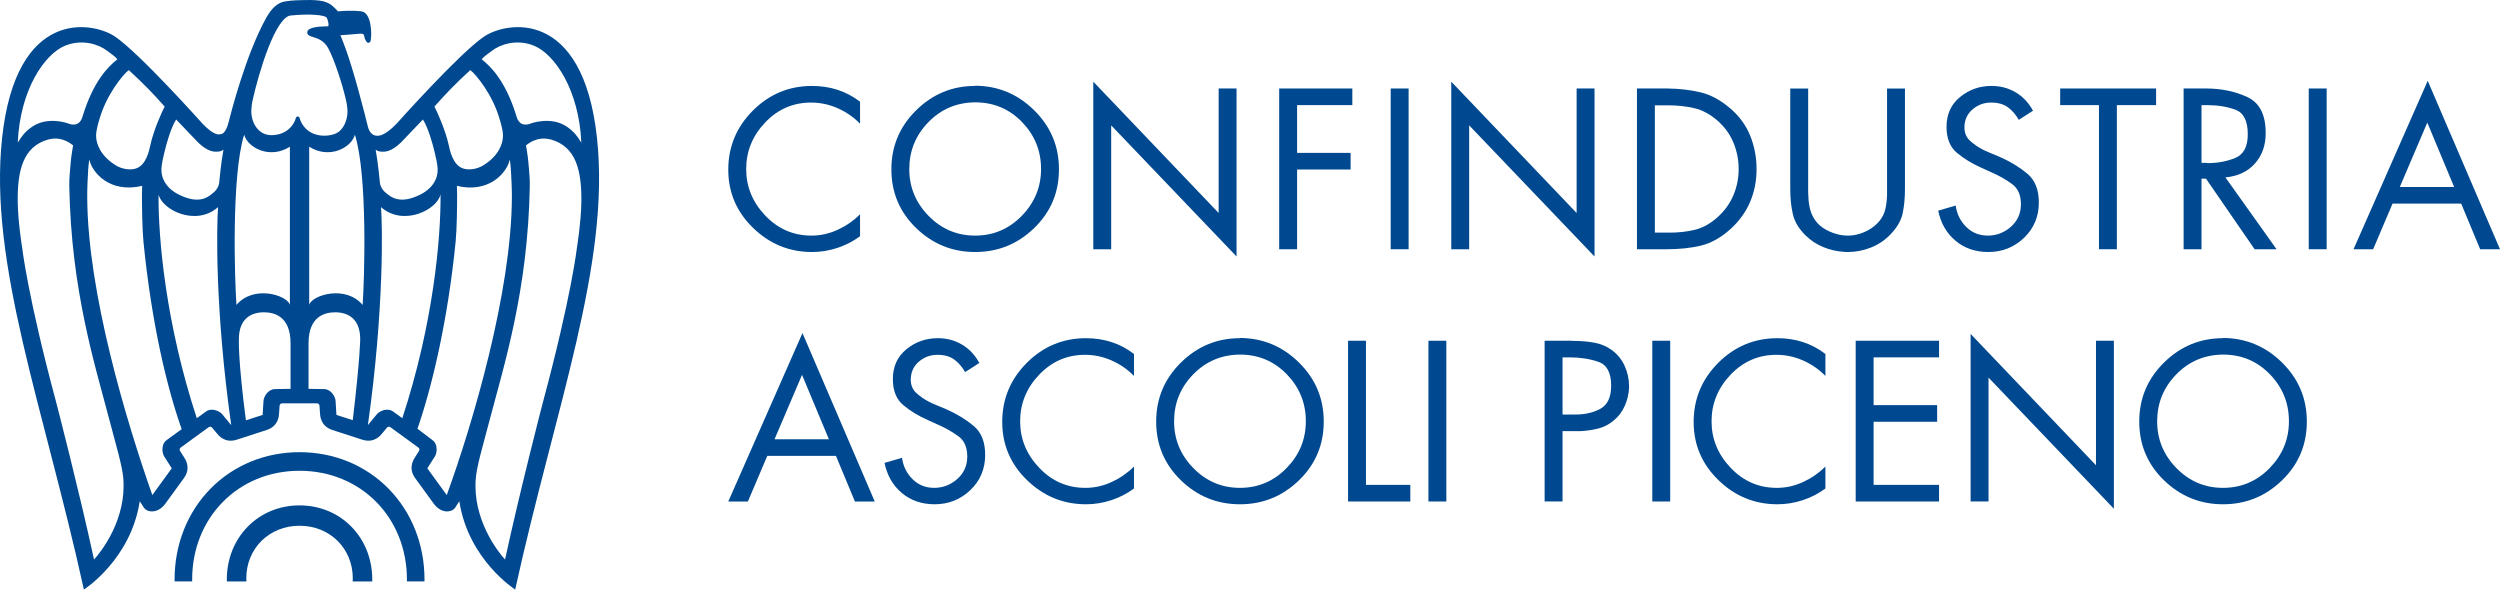
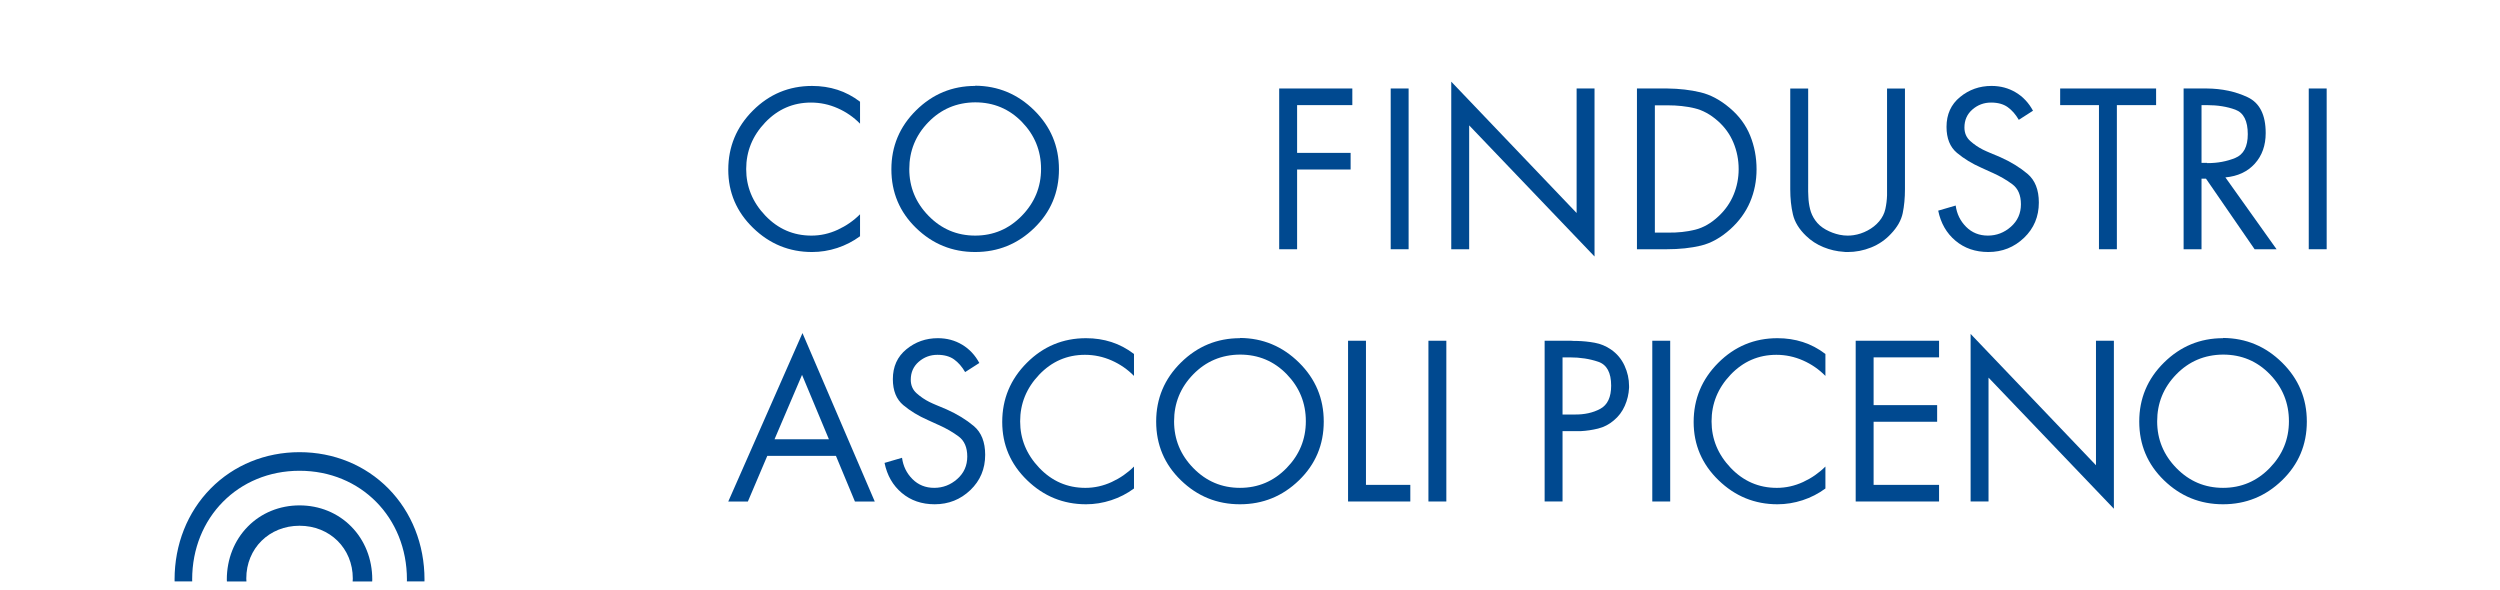
<svg xmlns="http://www.w3.org/2000/svg" version="1.1" x="0" y="0" width="403.441" height="95.141" viewBox="0, 0, 403.441, 95.141">
  <g id="Livello_1">
    <g>
-       <path d="M123.822,73.567 L120.691,80.931 L117.526,80.931 L129.5,53.749 L141.164,80.931 L137.964,80.931 L134.901,73.567 L123.822,73.567 z M129.43,60.493 L124.992,70.884 L133.765,70.884 L129.43,60.493 z" fill="#004990" />
+       <path d="M123.822,73.567 L120.691,80.931 L117.526,80.931 L129.5,53.749 L141.164,80.931 L137.964,80.931 L134.901,73.567 L123.822,73.567 M129.43,60.493 L124.992,70.884 L133.765,70.884 L129.43,60.493 z" fill="#004990" />
      <path d="M158.055,58.566 L155.75,60.046 C155.245,59.174 154.649,58.492 153.961,57.998 C153.273,57.506 152.378,57.259 151.277,57.259 C150.13,57.259 149.127,57.632 148.267,58.377 C147.407,59.122 146.976,60.092 146.976,61.283 C146.976,62.178 147.291,62.907 147.923,63.468 C148.554,64.03 149.237,64.495 149.97,64.861 C150.154,64.954 150.336,65.04 150.52,65.12 C150.704,65.2 150.876,65.275 151.036,65.343 L152.757,66.066 C154.453,66.823 155.916,67.717 157.144,68.749 C158.37,69.782 158.984,71.33 158.984,73.394 C158.984,75.664 158.188,77.563 156.593,79.089 C154.999,80.614 153.077,81.377 150.83,81.377 C148.743,81.377 146.976,80.769 145.531,79.553 C144.086,78.338 143.157,76.721 142.744,74.702 L145.566,73.876 C145.749,75.23 146.31,76.376 147.251,77.316 C148.191,78.256 149.361,78.727 150.761,78.727 C152.16,78.727 153.398,78.252 154.476,77.3 C155.554,76.348 156.094,75.137 156.094,73.67 C156.094,72.202 155.629,71.124 154.7,70.435 C153.772,69.746 152.721,69.14 151.551,68.612 C151.505,68.589 151.465,68.572 151.432,68.56 C151.398,68.548 151.357,68.532 151.312,68.509 L149.729,67.786 C148.215,67.121 146.895,66.318 145.771,65.378 C144.648,64.437 144.086,63.038 144.086,61.18 C144.086,59.162 144.814,57.556 146.27,56.364 C147.726,55.172 149.419,54.575 151.346,54.575 C152.791,54.575 154.099,54.924 155.267,55.624 C156.437,56.324 157.366,57.316 158.054,58.602 L158.054,58.566 z" fill="#004990" />
      <path d="M183,57.087 L183,60.665 C181.968,59.61 180.764,58.778 179.388,58.17 C178.011,57.563 176.578,57.259 175.087,57.259 C172.197,57.259 169.731,58.331 167.689,60.475 C165.649,62.62 164.627,65.126 164.627,67.993 C164.627,70.838 165.653,73.338 167.707,75.494 C169.758,77.65 172.242,78.729 175.156,78.729 C176.622,78.729 178.04,78.413 179.405,77.782 C180.769,77.151 181.968,76.32 183,75.288 L183,78.832 C181.876,79.659 180.648,80.289 179.319,80.724 C177.988,81.16 176.635,81.378 175.259,81.378 C171.589,81.378 168.417,80.082 165.745,77.49 C163.073,74.899 161.736,71.768 161.736,68.098 C161.736,64.382 163.061,61.199 165.71,58.549 C168.359,55.9 171.542,54.576 175.258,54.576 C176.703,54.576 178.067,54.781 179.352,55.195 C180.637,55.608 181.852,56.25 183,57.122 L183,57.087 z" fill="#004990" />
      <path d="M200.101,54.539 C203.794,54.562 206.97,55.888 209.631,58.513 C212.291,61.139 213.622,64.311 213.622,68.027 C213.622,71.767 212.291,74.925 209.631,77.506 C206.969,80.085 203.793,81.377 200.101,81.377 C196.406,81.377 193.23,80.086 190.57,77.506 C187.909,74.925 186.579,71.765 186.579,68.027 C186.579,64.311 187.909,61.14 190.57,58.513 C193.231,55.887 196.407,54.574 200.101,54.574 L200.101,54.539 z M192.547,60.423 C190.495,62.534 189.469,65.057 189.469,67.993 C189.469,70.906 190.506,73.423 192.583,75.545 C194.659,77.666 197.164,78.727 200.101,78.727 C203.036,78.727 205.542,77.665 207.618,75.539 C209.694,73.414 210.732,70.893 210.732,67.975 C210.732,65.035 209.705,62.508 207.653,60.394 C205.6,58.279 203.082,57.223 200.102,57.223 C197.118,57.247 194.6,58.313 192.547,60.423 z" fill="#004990" />
      <path d="M220.435,78.246 L227.592,78.246 L227.592,80.929 L217.544,80.929 L217.544,54.987 L220.434,54.987 L220.434,78.246 z" fill="#004990" />
      <path d="M233.405,80.929 L230.515,80.929 L230.515,54.987 L233.405,54.987 L233.405,80.929 z" fill="#004990" />
      <path d="M252.157,80.929 L249.267,80.929 L249.267,54.987 L253.534,54.987 C253.693,55.009 253.855,55.021 254.015,55.021 C254.175,55.021 254.336,55.021 254.497,55.021 C255.46,55.044 256.412,55.14 257.352,55.313 C258.292,55.485 259.164,55.846 259.967,56.396 C260.931,57.06 261.659,57.924 262.152,58.988 C262.645,60.051 262.892,61.156 262.892,62.299 C262.892,62.345 262.892,62.391 262.892,62.437 C262.892,62.482 262.892,62.528 262.892,62.573 C262.846,63.581 262.617,64.553 262.204,65.49 C261.791,66.429 261.194,67.217 260.415,67.858 C259.658,68.5 258.815,68.934 257.886,69.162 C256.957,69.391 256.022,69.529 255.082,69.575 C254.944,69.575 254.806,69.575 254.669,69.575 C254.531,69.575 254.393,69.575 254.256,69.575 L252.157,69.575 L252.157,80.929 z M252.157,66.893 L254.084,66.893 C255.689,66.915 257.077,66.61 258.247,65.976 C259.417,65.343 260.002,64.095 260.002,62.23 C260.002,60.135 259.307,58.851 257.919,58.379 C256.531,57.908 255,57.672 253.327,57.672 C253.304,57.672 253.287,57.672 253.275,57.672 C253.263,57.672 253.246,57.672 253.224,57.672 L252.157,57.672 L252.157,66.893 z" fill="#004990" />
      <path d="M269.531,80.929 L266.641,80.929 L266.641,54.987 L269.531,54.987 L269.531,80.929 z" fill="#004990" />
      <path d="M294.579,57.087 L294.579,60.665 C293.547,59.61 292.343,58.778 290.967,58.17 C289.59,57.563 288.157,57.259 286.666,57.259 C283.776,57.259 281.31,58.331 279.268,60.475 C277.228,62.62 276.206,65.126 276.206,67.993 C276.206,70.838 277.232,73.338 279.286,75.494 C281.337,77.65 283.821,78.729 286.735,78.729 C288.201,78.729 289.619,78.413 290.984,77.782 C292.348,77.151 293.547,76.32 294.579,75.288 L294.579,78.832 C293.455,79.659 292.227,80.289 290.898,80.724 C289.567,81.16 288.214,81.378 286.838,81.378 C283.168,81.378 279.996,80.082 277.324,77.49 C274.652,74.899 273.315,71.768 273.315,68.098 C273.315,64.382 274.64,61.199 277.289,58.549 C279.938,55.9 283.121,54.576 286.837,54.576 C288.282,54.576 289.646,54.781 290.931,55.195 C292.216,55.608 293.431,56.25 294.579,57.122 L294.579,57.087 z" fill="#004990" />
      <path d="M299.464,54.987 L312.918,54.987 L312.918,57.67 L302.355,57.67 L302.355,65.378 L312.609,65.378 L312.609,68.061 L302.355,68.061 L302.355,78.246 L312.918,78.246 L312.918,80.929 L299.464,80.929 L299.464,54.987 z" fill="#004990" />
      <path d="M318.009,53.886 L338.241,75.08 L338.241,54.987 L341.131,54.987 L341.131,82.099 L320.901,60.939 L320.901,80.929 L318.01,80.929 L318.01,53.886 z" fill="#004990" />
      <path d="M358.746,54.539 C362.439,54.562 365.615,55.888 368.277,58.513 C370.937,61.139 372.268,64.311 372.268,68.027 C372.268,71.767 370.937,74.925 368.277,77.506 C365.614,80.085 362.438,81.377 358.746,81.377 C355.051,81.377 351.875,80.086 349.215,77.506 C346.554,74.925 345.224,71.765 345.224,68.027 C345.224,64.311 346.554,61.14 349.215,58.513 C351.876,55.887 355.052,54.574 358.746,54.574 L358.746,54.539 z M351.194,60.423 C349.141,62.534 348.115,65.057 348.115,67.993 C348.115,70.906 349.153,73.423 351.229,75.545 C353.305,77.666 355.811,78.727 358.747,78.727 C361.682,78.727 364.189,77.665 366.265,75.539 C368.34,73.414 369.379,70.893 369.379,67.975 C369.379,65.035 368.352,62.508 366.299,60.394 C364.247,58.279 361.728,57.223 358.748,57.223 C355.764,57.247 353.246,58.313 351.194,60.423 z" fill="#004990" />
    </g>
    <g>
      <path d="M138.79,16.379 L138.79,19.957 C137.758,18.903 136.553,18.07 135.177,17.463 C133.801,16.855 132.368,16.551 130.876,16.551 C127.986,16.551 125.521,17.623 123.479,19.767 C121.437,21.912 120.417,24.418 120.417,27.285 C120.417,30.13 121.442,32.631 123.496,34.787 C125.549,36.943 128.031,38.021 130.945,38.021 C132.413,38.021 133.83,37.706 135.194,37.075 C136.559,36.444 137.758,35.613 138.79,34.58 L138.79,38.124 C137.665,38.951 136.438,39.581 135.108,40.017 C133.778,40.452 132.425,40.67 131.048,40.67 C127.377,40.67 124.207,39.375 121.535,36.782 C118.862,34.191 117.526,31.06 117.526,27.39 C117.526,23.674 118.851,20.492 121.5,17.841 C124.15,15.192 127.332,13.869 131.048,13.869 C132.493,13.869 133.858,14.074 135.143,14.488 C136.426,14.901 137.643,15.543 138.79,16.415 L138.79,16.379 z" fill="#004990" />
      <path d="M157.369,13.832 C161.063,13.855 164.239,15.18 166.9,17.806 C169.561,20.432 170.891,23.603 170.891,27.319 C170.891,31.059 169.561,34.218 166.9,36.798 C164.239,39.378 161.063,40.669 157.369,40.669 C153.676,40.669 150.499,39.379 147.839,36.798 C145.178,34.218 143.848,31.058 143.848,27.319 C143.848,23.603 145.178,20.433 147.839,17.806 C150.5,15.179 153.676,13.866 157.369,13.866 L157.369,13.832 z M149.817,19.716 C147.764,21.826 146.738,24.35 146.738,27.285 C146.738,30.199 147.775,32.716 149.852,34.837 C151.928,36.959 154.433,38.02 157.369,38.02 C160.305,38.02 162.811,36.958 164.887,34.832 C166.964,32.706 168.001,30.186 168.001,27.268 C168.001,24.327 166.974,21.8 164.922,19.686 C162.868,17.572 160.351,16.516 157.369,16.516 C154.387,16.539 151.869,17.606 149.817,19.716 z" fill="#004990" />
-       <path d="M176.43,13.178 L196.661,34.373 L196.661,14.279 L199.551,14.279 L199.551,41.392 L179.32,20.232 L179.32,40.222 L176.43,40.222 L176.43,13.178 z" fill="#004990" />
      <path d="M209.322,16.964 L209.322,24.671 L217.958,24.671 L217.958,27.355 L209.322,27.355 L209.322,40.223 L206.431,40.223 L206.431,14.28 L218.234,14.28 L218.234,16.964 L209.322,16.964 z" fill="#004990" />
      <path d="M227.316,40.222 L224.426,40.222 L224.426,14.279 L227.316,14.279 L227.316,40.222 z" fill="#004990" />
      <path d="M234.198,13.178 L254.429,34.373 L254.429,14.279 L257.319,14.279 L257.319,41.392 L237.089,20.232 L237.089,40.222 L234.199,40.222 L234.199,13.178 z" fill="#004990" />
      <path d="M264.165,14.279 L269.051,14.279 C271,14.302 272.79,14.509 274.418,14.899 C276.046,15.288 277.629,16.136 279.166,17.445 C280.658,18.706 281.747,20.185 282.435,21.883 C283.123,23.581 283.467,25.393 283.467,27.319 C283.467,29.2 283.118,30.961 282.418,32.601 C281.718,34.241 280.656,35.704 279.235,36.988 C277.697,38.364 276.115,39.248 274.487,39.637 C272.857,40.027 271.023,40.222 268.982,40.222 L264.165,40.222 L264.165,14.279 z M269.155,37.538 C270.738,37.561 272.2,37.407 273.542,37.074 C274.883,36.74 276.15,36.014 277.343,34.889 C278.421,33.88 279.23,32.721 279.768,31.414 C280.308,30.106 280.578,28.73 280.578,27.285 C280.578,25.794 280.296,24.372 279.735,23.019 C279.173,21.665 278.329,20.495 277.205,19.509 C276.013,18.454 274.757,17.772 273.438,17.462 C272.118,17.152 270.69,16.997 269.155,16.997 L267.056,16.997 L267.056,37.538 L269.155,37.538 z" fill="#004990" />
      <path d="M291.794,29.729 C291.794,29.797 291.794,29.855 291.794,29.901 C291.794,29.947 291.794,30.004 291.794,30.072 C291.794,30.348 291.794,30.624 291.794,30.899 C291.794,31.174 291.805,31.46 291.828,31.759 C291.85,32.425 291.942,33.084 292.103,33.737 C292.263,34.391 292.539,34.993 292.93,35.545 C293.364,36.163 293.939,36.668 294.65,37.058 C295.361,37.448 296.095,37.723 296.852,37.884 C297.081,37.931 297.305,37.965 297.523,37.988 C297.741,38.01 297.953,38.022 298.16,38.022 C298.32,38.022 298.481,38.017 298.642,38.004 C298.802,37.993 298.963,37.976 299.123,37.952 C299.903,37.838 300.66,37.586 301.393,37.195 C302.127,36.806 302.747,36.314 303.252,35.716 C303.756,35.12 304.089,34.46 304.25,33.737 C304.411,33.015 304.501,32.276 304.525,31.519 C304.525,31.29 304.525,31.06 304.525,30.83 C304.525,30.601 304.525,30.383 304.525,30.177 C304.525,30.109 304.525,30.04 304.525,29.971 C304.525,29.903 304.525,29.833 304.525,29.766 L304.525,14.282 L307.415,14.282 L307.415,30.522 C307.415,31.945 307.295,33.235 307.054,34.394 C306.812,35.552 306.177,36.671 305.144,37.749 C304.25,38.712 303.19,39.44 301.962,39.933 C300.734,40.426 299.467,40.672 298.16,40.672 C298.068,40.672 297.971,40.672 297.868,40.672 C297.764,40.672 297.657,40.661 297.541,40.638 C296.417,40.57 295.322,40.317 294.255,39.881 C293.188,39.447 292.254,38.838 291.452,38.059 C290.327,36.98 289.622,35.828 289.335,34.6 C289.047,33.373 288.905,32.025 288.905,30.557 L288.905,14.282 L291.796,14.282 L291.796,29.729 z" fill="#004990" />
      <path d="M328.092,17.859 L325.786,19.338 C325.281,18.466 324.685,17.784 323.997,17.291 C323.309,16.798 322.414,16.551 321.313,16.551 C320.166,16.551 319.163,16.924 318.303,17.669 C317.443,18.415 317.013,19.384 317.013,20.576 C317.013,21.47 317.328,22.199 317.959,22.761 C318.59,23.323 319.273,23.787 320.006,24.154 C320.19,24.246 320.373,24.332 320.557,24.412 C320.74,24.493 320.912,24.568 321.073,24.636 L322.793,25.358 C324.49,26.115 325.952,27.01 327.18,28.042 C328.407,29.074 329.021,30.622 329.021,32.687 C329.021,34.957 328.224,36.855 326.629,38.381 C325.035,39.907 323.113,40.669 320.866,40.669 C318.779,40.669 317.013,40.062 315.568,38.846 C314.122,37.631 313.193,36.014 312.781,33.994 L315.602,33.169 C315.785,34.522 316.346,35.668 317.287,36.608 C318.228,37.549 319.397,38.02 320.797,38.02 C322.196,38.02 323.434,37.545 324.512,36.592 C325.591,35.64 326.13,34.43 326.13,32.962 C326.13,31.494 325.665,30.416 324.736,29.728 C323.808,29.039 322.757,28.432 321.588,27.904 C321.541,27.882 321.502,27.865 321.468,27.853 C321.434,27.841 321.393,27.825 321.348,27.801 L319.765,27.079 C318.251,26.413 316.931,25.611 315.807,24.67 C314.684,23.729 314.122,22.33 314.122,20.472 C314.122,18.454 314.85,16.849 316.306,15.657 C317.762,14.464 319.456,13.867 321.382,13.867 C322.827,13.867 324.135,14.217 325.304,14.917 C326.473,15.617 327.402,16.608 328.091,17.894 L328.091,17.859 z" fill="#004990" />
      <path d="M341.613,40.222 L338.723,40.222 L338.723,16.964 L332.462,16.964 L332.462,14.28 L347.944,14.28 L347.944,16.964 L341.613,16.964 L341.613,40.222 z" fill="#004990" />
      <path d="M355.273,40.222 L352.383,40.222 L352.383,14.279 L356.133,14.279 C358.587,14.302 360.783,14.773 362.722,15.69 C364.661,16.608 365.629,18.535 365.629,21.47 C365.629,23.466 365.044,25.113 363.875,26.409 C362.705,27.704 361.121,28.445 359.126,28.627 L367.384,40.222 L363.84,40.222 L355.995,28.833 L355.273,28.833 L355.273,40.222 z M355.273,26.287 L356.168,26.287 C356.19,26.31 356.207,26.322 356.219,26.322 C356.231,26.322 356.247,26.322 356.271,26.322 C357.876,26.322 359.356,26.045 360.709,25.493 C362.063,24.939 362.739,23.662 362.739,21.659 C362.739,19.519 362.075,18.199 360.745,17.705 C359.415,17.21 357.877,16.963 356.134,16.963 L355.274,16.963 L355.274,26.287 z" fill="#004990" />
      <path d="M375.469,40.222 L372.578,40.222 L372.578,14.279 L375.469,14.279 L375.469,40.222 z" fill="#004990" />
-       <path d="M386.099,32.86 L382.968,40.223 L379.804,40.223 L391.777,13.042 L403.441,40.223 L400.242,40.223 L397.178,32.86 L386.099,32.86 z M391.708,19.785 L387.269,30.176 L396.043,30.176 L391.708,19.785 z" fill="#004990" />
    </g>
    <g>
-       <path d="M93.125,39.822 C93.117,39.88 92.234,47.746 87.627,64.865 C87.589,64.982 83.916,79.167 81.502,90.298 C80.289,88.97 76.218,83.737 76.785,77.161 C76.959,75.161 77.869,72.144 78.912,68.173 C81.389,58.748 85.179,46.908 85.494,30.132 C85.523,28.747 85.395,27.675 85.271,26.216 C85.187,25.171 84.881,23.46 84.881,23.46 C86.747,21.983 88.226,22.372 88.894,22.509 C92.959,23.659 93.906,27.505 93.813,32.747 C93.756,35.919 93.133,39.751 93.125,39.822 M72.096,79.893 L68.96,75.577 L70.194,73.633 C70.528,73.105 70.706,71.689 69.794,71.027 L67.371,69.191 C69.692,62.49 72.258,51.808 73.526,39.024 C73.733,36.954 73.77,33.265 73.77,31.477 C73.77,30.91 73.754,30.473 73.735,29.994 C78.988,31.249 81.86,27.798 82.27,25.723 C82.433,26.831 82.476,27.718 82.556,29.561 C82.589,30.309 82.608,31.067 82.606,31.837 C82.535,47.291 76.214,68.587 72.096,79.893 M63.434,66.409 C62.522,65.745 61.229,66.349 60.83,66.831 C60.83,66.831 59.742,68.148 59.368,68.603 C62.032,49.689 61.704,36.181 61.487,33.428 C65.117,36.609 70.584,33.832 71.092,31.355 C71.156,38.453 69.928,52.239 64.925,67.486 L63.434,66.409 z M61.58,24.479 C62.017,24.499 63.083,24.579 64.735,22.968 C64.735,22.968 67.928,19.634 68.251,19.283 C69.057,20.554 69.743,22.886 70.169,24.671 C70.312,25.272 70.602,26.475 70.629,27.259 C70.682,28.764 69.874,30.815 66.603,31.911 C63.937,32.807 62.753,31.495 62.189,31.05 C61.597,30.583 61.319,29.759 61.319,29.598 C61.319,29.581 61.016,26.261 60.618,24.143 C60.893,24.393 61.276,24.454 61.58,24.479 M75.895,11.311 C76.855,12.038 79.518,15.327 80.614,19.188 C80.636,19.266 81.171,20.848 81.171,21.909 C81.171,23.337 80.324,25.286 77.926,26.723 C76.876,27.343 75.609,27.466 74.764,27.199 C73.051,26.649 72.595,24.245 72.398,23.346 C71.895,21.054 70.581,18.083 70.107,17.201 C71.902,15.163 73.54,13.466 75.895,11.311 M79.379,8.202 C80.727,7.152 83.396,6.261 86.147,7.364 C89.515,8.718 93.457,14.538 93.81,23.02 C93.192,21.983 92.609,21.238 91.543,20.488 C89.033,18.723 85.801,19.88 85.801,19.88 C83.937,20.647 83.478,19.261 83.331,18.714 C81.612,13.108 79.216,10.723 77.729,9.568 C78.075,9.114 78.886,8.585 79.379,8.202 M58.519,49.21 C55.817,45.979 50.465,47.561 49.897,49.164 L49.897,23.677 C53.098,25.718 56.68,23.886 57.274,21.743 C59.368,28.382 58.797,45.389 58.519,49.21 M56.926,67.809 L54.292,66.956 C54.292,66.956 54.152,64.659 54.152,64.658 C54.11,64.035 53.421,62.789 52.294,62.789 L49.792,62.751 L49.792,55.402 C49.792,50.943 52.532,50.412 54.048,50.4 C56.115,50.383 58.128,51.4 58.128,54.732 C58.128,54.733 58.13,57.651 56.926,67.809 M48.352,19.05 C48.319,18.908 48.192,18.805 48.047,18.805 C47.899,18.805 47.772,18.908 47.739,19.05 C47.721,19.143 47.193,21.245 44.706,21.725 C43.553,21.952 42.595,21.743 41.86,21.104 C40.813,20.19 40.507,18.749 40.561,17.723 C40.579,17.365 40.631,16.786 40.788,16.085 C41.697,11.985 44.463,2.486 47.044,2.486 L47.074,2.486 C49.618,2.229 52.511,2.343 52.764,2.916 C52.963,3.386 53.094,4.024 52.969,4.209 C52.963,4.223 52.936,4.253 52.832,4.253 C52.572,4.249 50.267,4.229 49.724,4.867 C49.608,4.996 49.561,5.162 49.589,5.322 C49.653,5.716 50.057,5.84 50.522,5.979 C51.228,6.193 52.291,6.515 52.995,7.829 C53.918,9.555 55.216,13.434 55.818,16.085 C55.818,16.085 56.013,16.827 56.07,17.723 C56.134,18.749 55.818,20.272 54.77,21.182 C54.035,21.826 52.537,22.034 51.388,21.807 C48.904,21.326 48.375,19.143 48.352,19.05 M46.888,62.751 L44.383,62.789 C43.256,62.789 42.565,64.035 42.526,64.658 C42.526,64.659 42.421,66.37 42.385,66.956 L39.682,67.833 C38.37,57.729 38.551,54.732 38.551,54.732 C38.551,51.4 40.562,50.383 42.628,50.4 C44.146,50.412 46.888,50.943 46.888,55.402 L46.888,62.751 z M38.16,49.21 C37.88,45.389 37.312,28.382 39.403,21.743 C40,23.886 43.578,25.718 46.78,23.677 L46.78,49.164 C46.212,47.561 40.863,45.979 38.16,49.21 M35.846,66.831 C35.449,66.35 34.156,65.745 33.244,66.409 L31.757,67.49 C26.749,52.23 25.522,38.457 25.587,31.356 C26.096,33.833 31.563,36.61 35.191,33.429 C34.973,36.182 34.645,49.69 37.312,68.604 C36.936,68.149 35.848,66.831 35.846,66.831 M26.884,71.026 C25.972,71.688 26.148,73.104 26.481,73.632 L27.716,75.576 L24.581,79.892 C20.416,68.054 14.144,47.29 14.075,31.834 C14.072,31.064 14.088,30.306 14.12,29.558 C14.204,27.715 14.243,26.828 14.411,25.72 C14.818,27.795 17.69,31.246 22.946,29.991 C22.921,30.47 22.906,30.907 22.906,31.474 C22.906,33.262 22.947,36.951 23.152,39.021 C24.458,52.187 26.951,62.599 29.321,69.256 L26.884,71.026 z M15.176,90.298 C12.762,79.167 9.089,64.983 9.051,64.865 C4.446,47.746 3.562,39.88 3.554,39.822 C3.546,39.751 2.921,35.919 2.866,32.747 C2.774,27.505 3.72,23.659 7.785,22.509 C8.452,22.372 9.931,21.983 11.798,23.46 C11.798,23.46 11.492,25.171 11.408,26.216 C11.284,27.675 11.158,28.747 11.183,30.132 C11.501,46.908 15.289,58.748 17.764,68.173 C18.809,72.145 19.72,75.161 19.893,77.161 C20.459,83.738 16.388,88.97 15.176,90.298 M10.531,7.364 C13.281,6.261 15.95,7.152 17.3,8.202 C17.791,8.585 18.603,9.114 18.946,9.568 C17.46,10.723 15.067,13.108 13.348,18.714 C13.199,19.261 12.741,20.647 10.876,19.88 C10.876,19.88 7.645,18.723 5.134,20.488 C4.068,21.238 3.486,21.983 2.868,23.02 C3.221,14.538 7.165,8.718 10.531,7.364 M20.781,11.311 C23.139,13.466 24.777,15.163 26.573,17.201 C26.097,18.083 24.784,21.054 24.28,23.346 C24.085,24.245 23.625,26.649 21.915,27.199 C21.068,27.466 19.8,27.343 18.754,26.723 C16.357,25.286 15.506,23.337 15.506,21.909 C15.506,20.848 16.042,19.266 16.064,19.188 C17.158,15.327 19.825,12.038 20.781,11.311 M31.944,22.968 C33.594,24.579 34.662,24.499 35.1,24.479 C35.401,24.454 35.783,24.393 36.06,24.143 C35.662,26.261 35.359,29.581 35.359,29.598 C35.359,29.759 35.081,30.583 34.486,31.05 C33.922,31.495 32.742,32.807 30.074,31.911 C26.805,30.815 25.996,28.764 26.048,27.259 C26.076,26.475 26.364,25.272 26.507,24.671 C26.933,22.886 27.621,20.554 28.426,19.283 C28.748,19.634 31.944,22.968 31.944,22.968 M78.139,5.888 C74.21,8.52 64.02,19.934 64.02,19.934 C61.981,22.081 60.974,21.899 60.974,21.899 C59.713,22.005 59.39,20.509 59.39,20.509 C59.242,19.915 59.095,19.346 58.949,18.792 L58.949,18.742 C57.288,12.309 56.138,8.544 54.933,5.683 C54.933,5.683 56.817,5.563 57.837,5.458 C58.856,5.348 58.708,5.638 58.831,6.096 C58.831,6.096 59.089,6.909 59.408,6.909 C59.762,6.909 59.807,6.59 59.807,6.59 C60.018,5.712 60.02,2.058 58.316,1.833 C56.611,1.606 54.552,1.833 54.552,1.833 C53.897,1.177 53.455,0.628 52.567,0.342 C51.484,-0.15 48.487,0.033 48.487,0.033 C48.487,0.033 47.294,0.016 45.995,0.231 C44.792,0.43 43.835,1.319 42.983,2.843 C39.673,8.768 37.292,18.153 36.862,19.824 C36.862,19.824 36.432,21.757 35.477,21.661 C35.477,21.661 34.695,22.081 32.659,19.934 C32.659,19.934 22.467,8.52 18.538,5.888 C14.949,3.483 2.604,1.21 0.337,22.268 C-1.85,42.576 7.088,65.798 13.537,95.141 C13.537,95.141 21.106,90.339 22.552,80.888 L23.224,81.927 C23.775,82.729 25.483,82.93 26.694,81.264 L29.678,77.161 C30.89,75.493 29.883,74.071 29.693,73.78 L29.052,72.762 C28.943,72.588 28.99,72.347 29.153,72.23 L33.686,68.933 C33.85,68.814 34.093,68.847 34.222,69.006 L34.992,69.926 C35.211,70.198 36.251,71.592 38.212,70.955 L43.039,69.39 C44.999,68.752 45.021,67.012 45.039,66.666 L45.12,65.465 C45.132,65.258 45.31,65.094 45.513,65.092 L51.165,65.092 C51.367,65.094 51.546,65.258 51.558,65.465 L51.639,66.666 C51.657,67.012 51.68,68.752 53.639,69.39 L58.465,70.955 C60.424,71.592 61.466,70.198 61.685,69.926 L62.454,69.006 C62.584,68.847 62.827,68.814 62.992,68.933 L67.524,72.23 C67.691,72.347 67.733,72.588 67.624,72.762 L66.985,73.78 C66.796,74.071 65.788,75.493 67,77.161 L69.984,81.264 C71.195,82.93 72.904,82.729 73.454,81.927 L74.125,80.888 C75.571,90.339 83.14,95.141 83.14,95.141 C89.589,65.798 98.527,42.576 96.341,22.268 C94.074,1.21 81.728,3.483 78.139,5.888" fill="#004990" />
      <path d="M48.337,72.97 C42.818,72.97 37.721,75.057 33.989,78.845 C30.237,82.658 28.173,87.866 28.173,93.513 C28.173,93.617 28.179,93.723 28.18,93.827 L31.019,93.827 C31.016,93.723 31.01,93.616 31.01,93.513 C31.01,83.511 38.46,75.971 48.337,75.971 C58.219,75.971 65.669,83.511 65.669,93.513 C65.669,93.617 65.664,93.723 65.661,93.827 L68.498,93.827 C68.499,93.723 68.504,93.616 68.504,93.513 C68.504,87.866 66.438,82.659 62.688,78.845 C58.953,75.057 53.858,72.97 48.337,72.97" fill="#004990" />
      <path d="M48.337,81.557 C45.126,81.557 42.16,82.77 39.987,84.979 C37.802,87.197 36.603,90.231 36.603,93.518 C36.603,93.622 36.614,93.727 36.617,93.833 L39.768,93.833 C39.761,93.673 39.746,93.513 39.746,93.346 C39.746,88.503 43.441,84.843 48.337,84.843 C53.239,84.843 56.933,88.503 56.933,93.346 C56.933,93.513 56.919,93.673 56.91,93.833 L60.062,93.833 C60.064,93.727 60.075,93.622 60.075,93.518 C60.075,90.231 58.875,87.197 56.691,84.979 C54.517,82.77 51.55,81.557 48.337,81.557" fill="#004990" />
    </g>
  </g>
</svg>